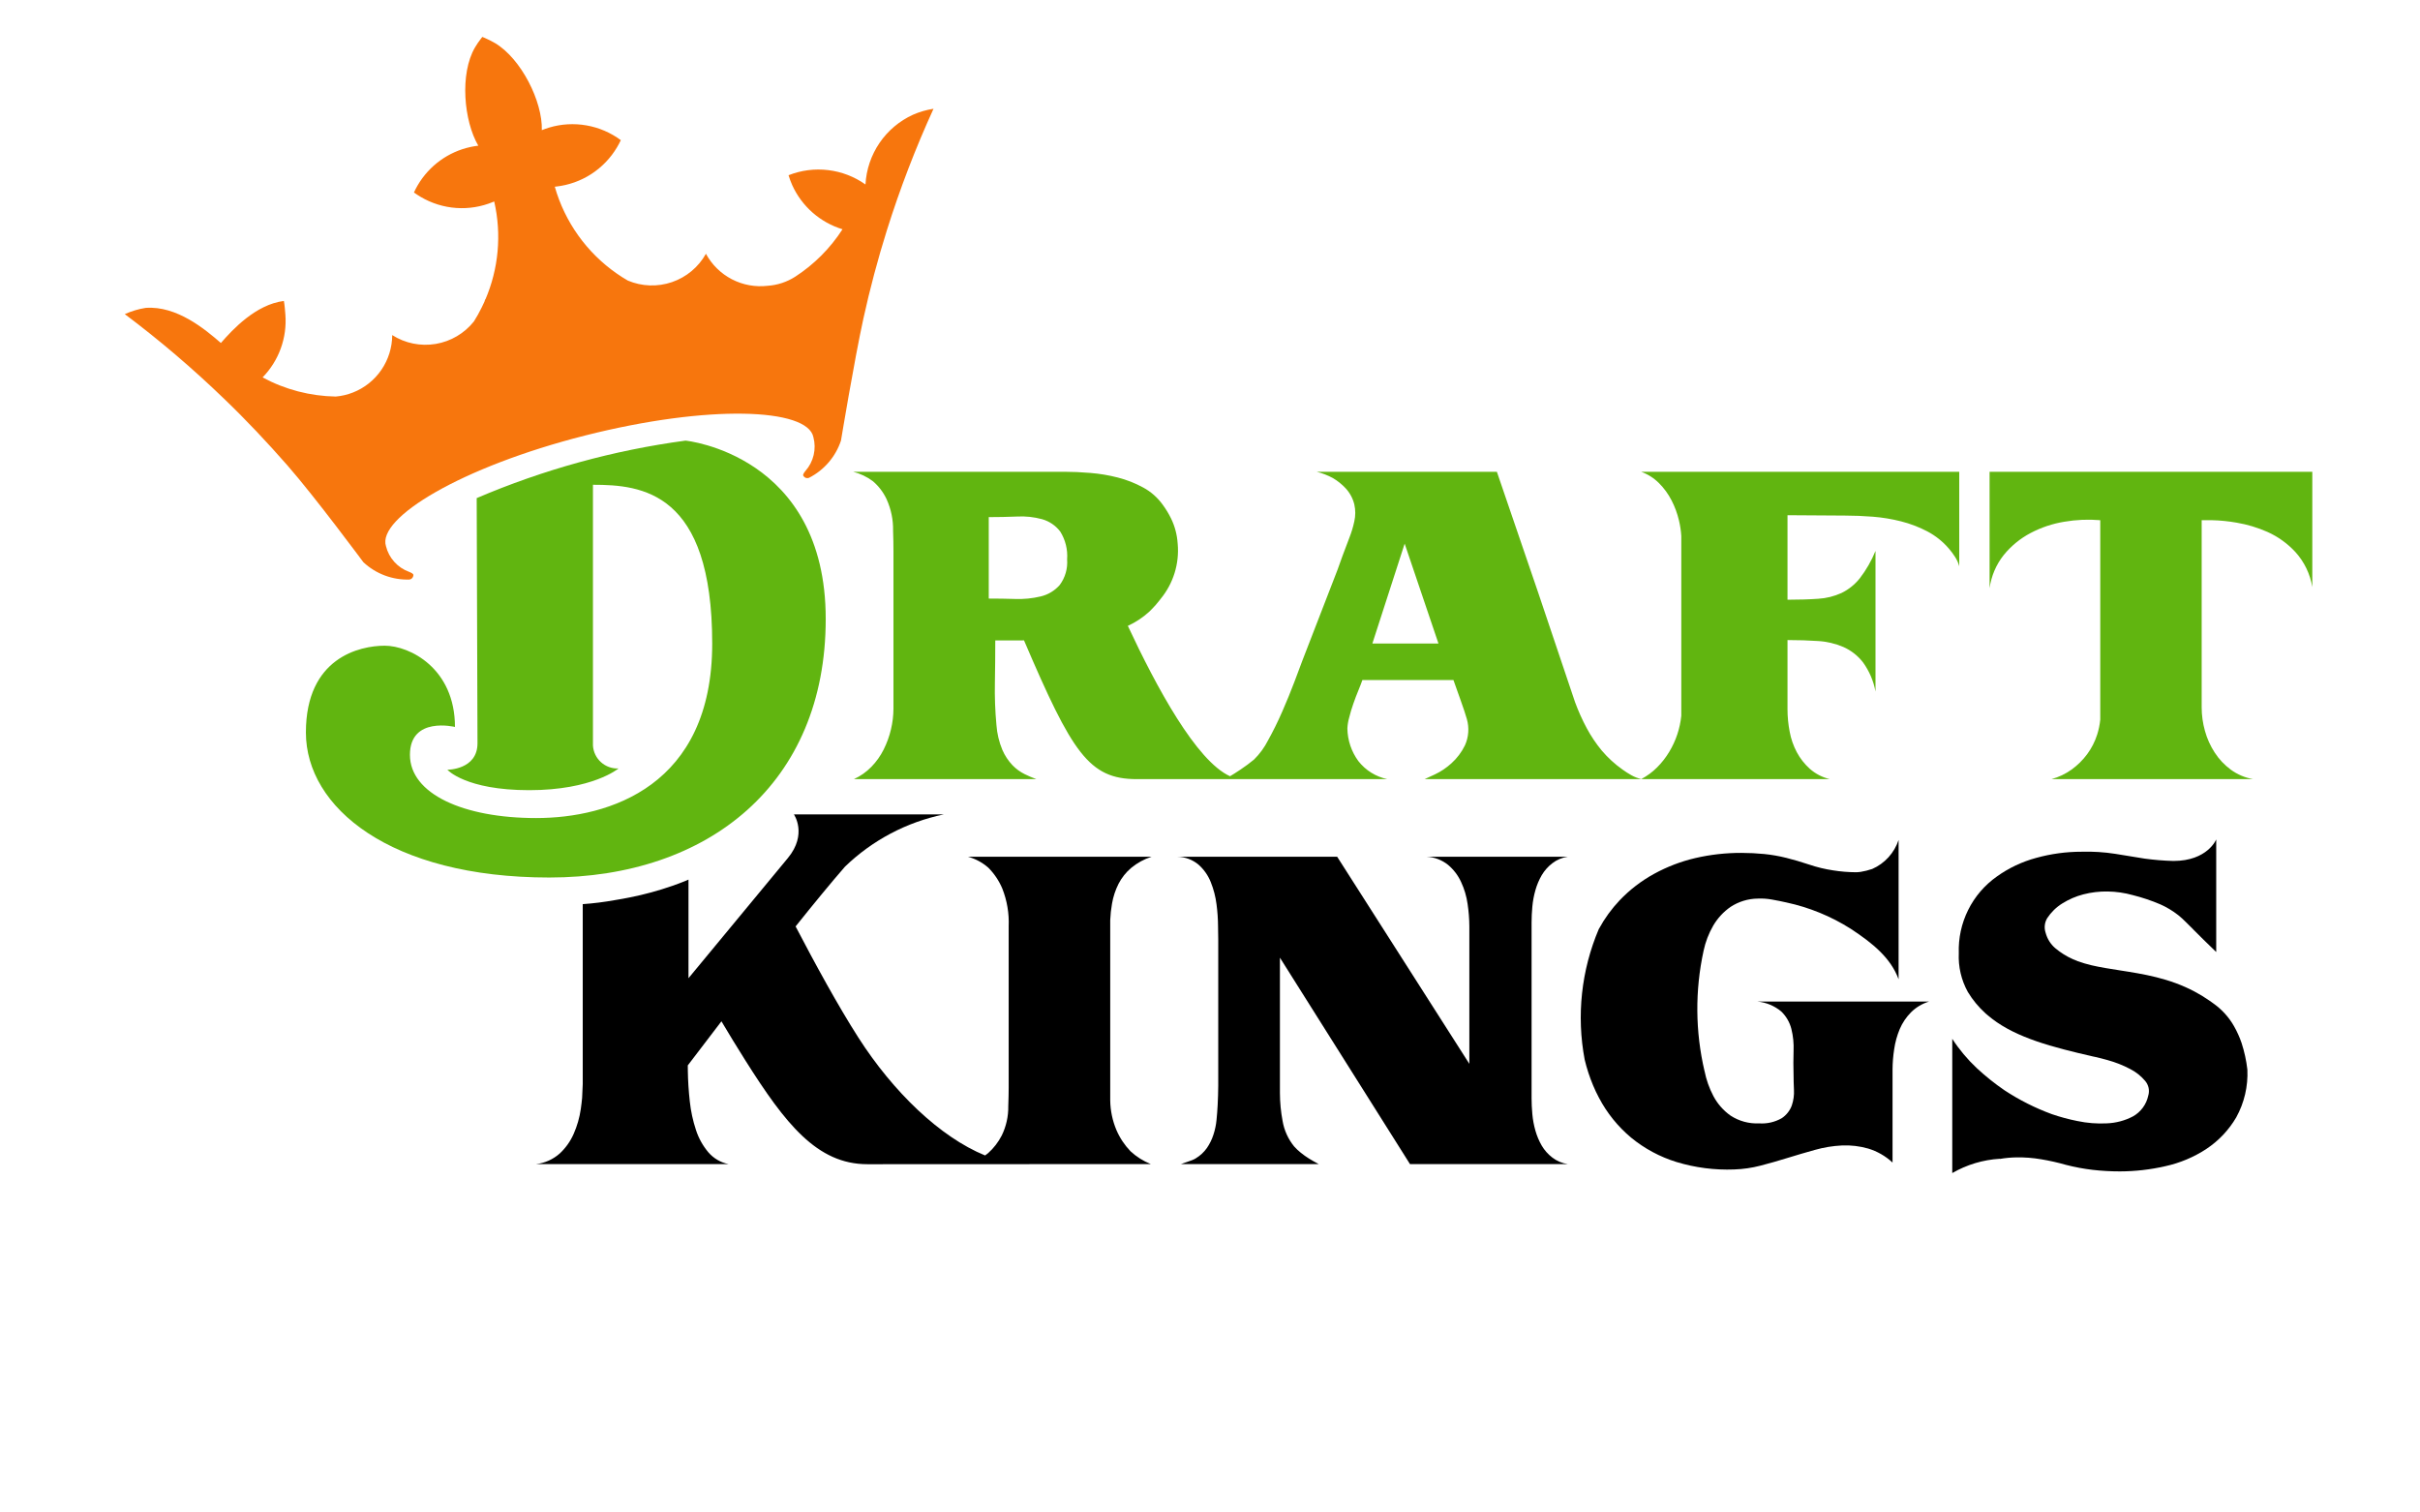
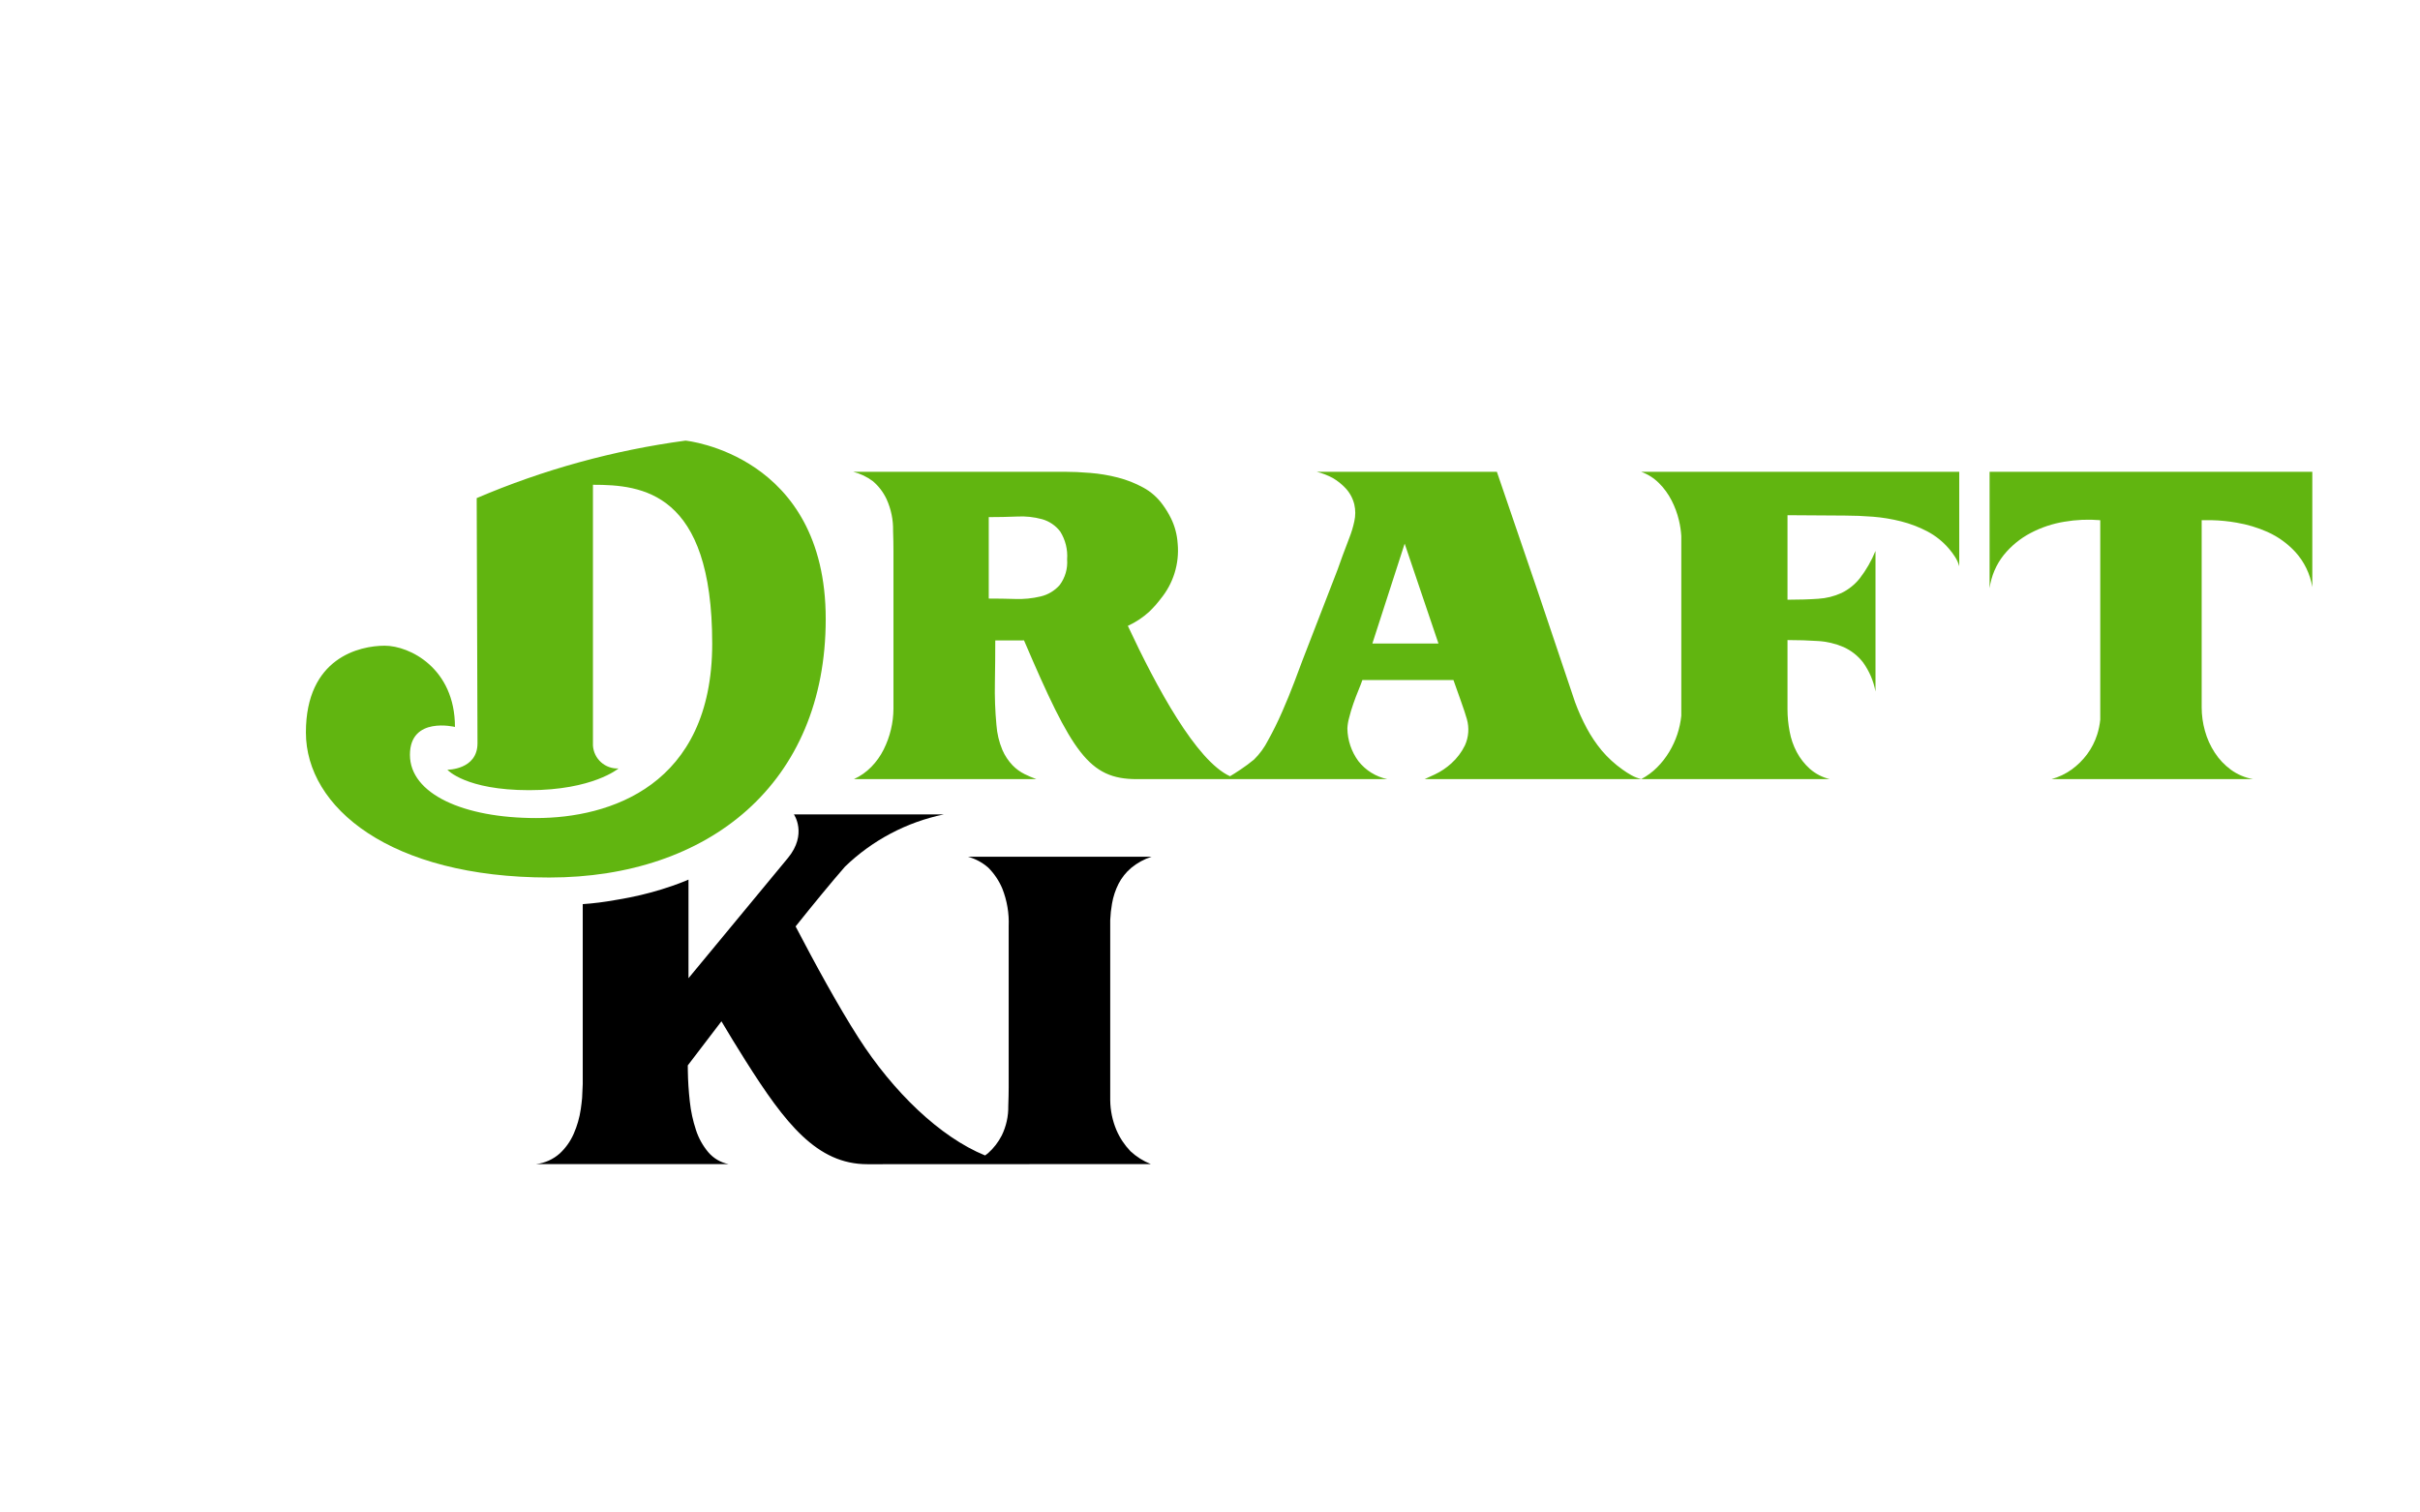
<svg xmlns="http://www.w3.org/2000/svg" width="96" height="60" viewBox="0 0 96 60" fill="none">
-   <path d="M36.218 4.551C35.681 4.796 35.222 5.183 34.89 5.67C34.558 6.158 34.365 6.727 34.333 7.316L34.331 7.317C33.893 7.007 33.384 6.811 32.852 6.748C32.319 6.684 31.779 6.754 31.281 6.951C31.321 7.086 31.371 7.218 31.428 7.347C31.617 7.763 31.893 8.134 32.237 8.436C32.581 8.737 32.984 8.962 33.422 9.095C32.936 9.848 32.297 10.49 31.545 10.977C31.217 11.187 30.842 11.311 30.454 11.337C29.966 11.395 29.471 11.305 29.034 11.079C28.597 10.852 28.238 10.5 28.004 10.067C27.709 10.595 27.23 10.995 26.658 11.191C26.086 11.387 25.462 11.366 24.905 11.13C24.757 11.044 24.611 10.953 24.471 10.854C23.276 10.024 22.406 8.805 22.008 7.406C22.026 7.405 22.044 7.403 22.062 7.401C22.557 7.346 23.033 7.177 23.452 6.907C23.871 6.637 24.221 6.273 24.476 5.845C24.531 5.753 24.582 5.657 24.628 5.56C24.226 5.262 23.759 5.061 23.267 4.975C22.774 4.888 22.267 4.917 21.788 5.06C21.689 5.09 21.591 5.125 21.494 5.163C21.527 4.031 20.678 2.327 19.635 1.708C19.503 1.632 19.366 1.563 19.225 1.502L19.133 1.465L19.07 1.546C18.988 1.652 18.913 1.763 18.844 1.879C18.23 2.924 18.399 4.802 18.974 5.779C18.871 5.791 18.768 5.808 18.667 5.83C18.231 5.924 17.82 6.108 17.459 6.369C17.098 6.631 16.795 6.964 16.57 7.349C16.515 7.442 16.465 7.538 16.421 7.636C16.508 7.699 16.598 7.758 16.691 7.812C17.12 8.065 17.602 8.215 18.099 8.25C18.596 8.285 19.094 8.203 19.554 8.013C19.572 8.006 19.589 7.999 19.605 7.992C19.904 9.294 19.781 10.658 19.253 11.886C19.251 11.88 19.25 11.873 19.248 11.868C19.24 11.899 19.229 11.931 19.22 11.963C19.184 12.042 19.147 12.121 19.108 12.199C19.015 12.388 18.913 12.573 18.8 12.751C18.422 13.226 17.882 13.544 17.283 13.644C16.685 13.744 16.07 13.619 15.559 13.293C15.557 13.785 15.407 14.265 15.13 14.671C14.852 15.078 14.459 15.391 14.001 15.571C13.782 15.657 13.553 15.711 13.319 15.731C12.305 15.714 11.309 15.454 10.417 14.972C10.736 14.644 10.982 14.253 11.138 13.823C11.294 13.393 11.356 12.935 11.321 12.479C11.31 12.336 11.289 12.074 11.261 11.939C10.147 12.079 9.227 13.072 8.764 13.605H8.761C8.146 13.072 7.015 12.12 5.777 12.214C5.492 12.259 5.214 12.343 4.95 12.461C6.333 13.499 7.649 14.621 8.892 15.822C9.765 16.659 10.603 17.551 11.403 18.464C12.515 19.736 14.415 22.305 14.416 22.304C14.911 22.765 15.568 23.012 16.244 22.991C16.285 22.985 16.324 22.964 16.352 22.933C16.38 22.902 16.397 22.862 16.399 22.82C16.407 22.753 16.291 22.713 16.231 22.686C16.006 22.605 15.803 22.469 15.643 22.291C15.482 22.113 15.368 21.898 15.311 21.665C14.954 20.545 18.305 18.522 23.204 17.278C28.104 16.036 32.039 16.187 32.267 17.343C32.329 17.575 32.332 17.818 32.277 18.052C32.222 18.285 32.111 18.501 31.952 18.681C31.912 18.734 31.829 18.826 31.871 18.881C31.893 18.917 31.927 18.944 31.966 18.958C32.006 18.972 32.049 18.972 32.089 18.957C32.691 18.651 33.148 18.12 33.361 17.479C33.361 17.479 33.887 14.294 34.249 12.644C34.509 11.458 34.821 10.287 35.183 9.132C35.699 7.49 36.316 5.881 37.032 4.315C36.752 4.357 36.478 4.437 36.218 4.551" fill="#F7760D" />
  <path d="M27.194 17.479C24.342 17.862 21.555 18.629 18.91 19.76C18.91 19.76 18.942 28.433 18.942 29.486C18.942 30.54 17.747 30.536 17.747 30.536C17.747 30.536 18.466 31.346 20.991 31.346C23.516 31.346 24.536 30.485 24.536 30.485C24.282 30.497 24.033 30.408 23.843 30.238C23.653 30.068 23.538 29.83 23.522 29.575V19.231C25.462 19.231 28.253 19.5 28.253 25.531C28.253 31.183 24.164 32.452 21.269 32.452C18.373 32.452 16.262 31.489 16.262 29.944C16.262 28.399 18.048 28.838 18.048 28.838C18.048 26.512 16.253 25.615 15.262 25.615C14.269 25.615 12.135 26.088 12.135 29.057C12.135 32.025 15.469 34.811 21.79 34.811C28.112 34.811 32.756 31.084 32.756 24.555C32.756 18.026 27.194 17.479 27.194 17.479Z" fill="#61B510" />
  <path fill-rule="evenodd" clip-rule="evenodd" d="M56.926 30.718C57.162 30.606 57.38 30.459 57.573 30.284C57.798 30.082 57.982 29.838 58.114 29.567C58.261 29.241 58.288 28.874 58.191 28.53C58.17 28.459 58.137 28.353 58.092 28.211C58.046 28.069 57.995 27.921 57.939 27.769C57.883 27.616 57.83 27.466 57.779 27.319C57.728 27.172 57.687 27.058 57.657 26.976H54.045C54.015 27.067 53.963 27.2 53.893 27.372C53.821 27.545 53.752 27.725 53.687 27.913C53.621 28.102 53.565 28.287 53.52 28.47C53.48 28.609 53.457 28.752 53.45 28.897C53.457 29.363 53.609 29.816 53.885 30.192C54.172 30.559 54.579 30.813 55.035 30.908H49.259C49.265 30.908 49.271 30.908 49.278 30.908H45.096C43.196 30.908 42.531 29.863 40.622 25.404C40.411 25.405 40.194 25.406 39.97 25.406H39.482C39.482 25.955 39.477 26.514 39.467 27.082C39.456 27.642 39.476 28.201 39.528 28.759C39.552 29.1 39.632 29.434 39.764 29.75C39.861 29.975 39.998 30.181 40.168 30.36C40.307 30.503 40.469 30.621 40.648 30.71C40.799 30.784 40.954 30.851 41.113 30.908H33.873C34.133 30.79 34.368 30.625 34.567 30.42C34.764 30.218 34.928 29.987 35.054 29.735C35.181 29.48 35.279 29.212 35.344 28.935C35.408 28.667 35.441 28.394 35.443 28.119V21.87C35.443 21.596 35.438 21.327 35.428 21.062C35.438 20.626 35.349 20.194 35.168 19.797C35.04 19.526 34.856 19.284 34.627 19.089C34.393 18.914 34.126 18.787 33.843 18.715H42.225C42.54 18.715 42.883 18.73 43.254 18.761C43.622 18.791 43.986 18.852 44.344 18.944C44.694 19.033 45.032 19.166 45.35 19.34C45.658 19.506 45.923 19.741 46.127 20.026C46.252 20.196 46.362 20.377 46.455 20.567C46.607 20.879 46.696 21.218 46.717 21.565H46.718C46.79 22.358 46.546 23.148 46.038 23.762C46.033 23.77 46.027 23.777 46.022 23.784C46.02 23.786 46.018 23.789 46.016 23.791C46.01 23.799 46.003 23.807 45.997 23.815C45.897 23.946 45.788 24.07 45.67 24.186L45.591 24.265C45.338 24.496 45.052 24.685 44.741 24.828C45.877 27.258 47.452 30.181 48.794 30.793C48.899 30.732 49.039 30.643 49.213 30.527C49.397 30.404 49.575 30.272 49.746 30.131C49.972 29.909 50.16 29.651 50.303 29.369C50.501 29.014 50.689 28.633 50.867 28.226C51.044 27.82 51.205 27.428 51.347 27.052C51.49 26.676 51.596 26.392 51.667 26.199L52.959 22.861C52.995 22.775 53.029 22.688 53.062 22.594C53.169 22.284 53.324 21.865 53.527 21.336C53.611 21.124 53.677 20.905 53.725 20.681C53.775 20.461 53.775 20.232 53.725 20.011C53.666 19.768 53.545 19.545 53.374 19.363C53.228 19.208 53.062 19.075 52.879 18.967C52.675 18.856 52.457 18.771 52.231 18.715H59.38L61.011 23.486L62.481 27.853C62.612 28.209 62.767 28.555 62.946 28.889C63.115 29.203 63.314 29.499 63.54 29.773C63.782 30.058 64.058 30.312 64.363 30.527C64.478 30.61 64.598 30.687 64.721 30.756C64.843 30.824 64.974 30.874 65.109 30.905C65.34 30.783 65.551 30.628 65.735 30.443C65.923 30.256 66.086 30.046 66.222 29.818C66.483 29.384 66.645 28.897 66.696 28.393V21.263C66.683 21.054 66.652 20.847 66.603 20.643C66.537 20.365 66.438 20.096 66.306 19.843C66.177 19.593 66.01 19.364 65.811 19.165C65.611 18.965 65.369 18.811 65.102 18.715H77.722V22.464C77.687 22.332 77.63 22.206 77.555 22.091C77.482 21.976 77.4 21.866 77.311 21.763C77.07 21.482 76.778 21.249 76.45 21.077C76.121 20.905 75.773 20.773 75.413 20.682C75.048 20.589 74.676 20.528 74.3 20.498C73.919 20.468 73.551 20.453 73.196 20.453L70.909 20.438V23.791C71.376 23.79 71.783 23.778 72.129 23.753C72.448 23.734 72.76 23.656 73.051 23.524C73.332 23.387 73.58 23.189 73.775 22.944C74.031 22.611 74.242 22.245 74.4 21.855V27.433C74.323 27.015 74.153 26.62 73.904 26.275C73.699 26.011 73.432 25.802 73.127 25.666C72.805 25.529 72.462 25.448 72.113 25.429C71.737 25.404 71.336 25.391 70.909 25.391V28.134C70.909 28.431 70.938 28.727 70.994 29.018C71.045 29.303 71.14 29.578 71.275 29.834C71.408 30.084 71.583 30.308 71.793 30.497C72.02 30.697 72.292 30.838 72.586 30.908L56.514 30.908C56.575 30.878 56.712 30.814 56.926 30.718ZM55.722 21.566L54.441 25.528H57.063L55.722 21.566ZM39.223 23.745V20.514C39.599 20.514 39.972 20.506 40.343 20.491C40.679 20.472 41.017 20.508 41.341 20.597C41.627 20.678 41.878 20.849 42.058 21.085C42.265 21.415 42.361 21.802 42.332 22.19C42.36 22.555 42.255 22.919 42.035 23.211C41.836 23.436 41.572 23.593 41.281 23.661C40.952 23.74 40.613 23.773 40.275 23.761C39.909 23.75 39.559 23.745 39.223 23.745Z" fill="#61B510" />
  <path d="M78.926 18.715V23.334C78.992 22.851 79.186 22.395 79.49 22.014C79.781 21.657 80.141 21.361 80.55 21.146C80.969 20.925 81.422 20.773 81.891 20.697C82.361 20.616 82.84 20.596 83.316 20.636V28.548C83.296 28.749 83.255 28.948 83.194 29.14C83.105 29.419 82.971 29.682 82.797 29.918C82.624 30.152 82.416 30.357 82.181 30.527C81.939 30.701 81.667 30.831 81.379 30.908H89.382C89.062 30.854 88.76 30.726 88.498 30.535C88.245 30.349 88.028 30.12 87.858 29.857C87.684 29.591 87.553 29.301 87.469 28.995C87.383 28.69 87.339 28.375 87.339 28.058V20.636H87.735C88.068 20.643 88.399 20.676 88.726 20.734C89.146 20.805 89.556 20.928 89.946 21.1C90.367 21.289 90.745 21.561 91.058 21.9C91.41 22.289 91.642 22.77 91.728 23.288V18.715H78.926Z" fill="#61B510" />
  <path d="M44.042 36.496C44.051 36.278 44.075 36.061 44.113 35.846C44.16 35.573 44.247 35.308 44.372 35.06C44.496 34.819 44.667 34.604 44.875 34.428C45.114 34.231 45.388 34.081 45.684 33.986H38.397C38.696 34.067 38.972 34.216 39.205 34.42C39.443 34.659 39.632 34.941 39.762 35.252C39.949 35.726 40.035 36.235 40.014 36.745V43.144C40.014 43.347 40.008 43.592 39.998 43.878C40.005 44.282 39.916 44.681 39.739 45.044C39.603 45.309 39.42 45.547 39.198 45.745C39.17 45.769 39.139 45.791 39.108 45.814C39.103 45.817 39.098 45.821 39.093 45.825C39.087 45.829 39.082 45.832 39.077 45.836C37.291 45.108 35.43 43.314 34.052 41.162C33.241 39.895 32.325 38.216 31.561 36.751C32.279 35.853 32.965 35.018 33.519 34.381C34.604 33.333 35.964 32.613 37.442 32.307H31.494C31.494 32.307 32.04 33.089 31.254 34.039L27.312 38.805V34.893C27.296 34.9 27.28 34.907 27.263 34.915C27.237 34.926 27.211 34.938 27.186 34.948C27.016 35.017 26.84 35.083 26.661 35.145C26.117 35.334 25.561 35.485 24.996 35.598C24.802 35.637 24.601 35.674 24.399 35.706C23.975 35.783 23.547 35.837 23.117 35.867V43.006L23.092 43.554C23.079 43.7 23.061 43.848 23.039 44C22.99 44.337 22.896 44.665 22.759 44.976C22.63 45.273 22.44 45.541 22.202 45.761C21.941 45.992 21.616 46.138 21.269 46.179H28.899C28.587 46.117 28.304 45.951 28.097 45.708C27.879 45.449 27.713 45.15 27.609 44.828C27.487 44.46 27.405 44.08 27.364 43.695C27.318 43.283 27.292 42.879 27.286 42.483L27.286 42.476C27.285 42.404 27.284 42.335 27.284 42.264C27.588 41.864 28.058 41.245 28.619 40.515C28.92 41.022 29.241 41.549 29.572 42.073C31.149 44.569 32.407 46.184 34.407 46.184C36.408 46.184 45.652 46.179 45.652 46.179C45.354 46.06 45.08 45.887 44.845 45.669C44.611 45.425 44.422 45.141 44.289 44.831C44.131 44.457 44.047 44.057 44.042 43.651L44.042 36.496Z" fill="black" />
-   <path d="M88.623 40.71C88.744 40.923 88.844 41.146 88.923 41.378C89.034 41.72 89.111 42.073 89.152 42.43C89.183 43.092 89.03 43.748 88.709 44.328C88.416 44.829 88.011 45.256 87.527 45.577C87.03 45.904 86.477 46.136 85.896 46.263C85.304 46.399 84.698 46.468 84.091 46.469C83.732 46.469 83.373 46.449 83.016 46.408C82.659 46.366 82.305 46.3 81.957 46.21C81.633 46.118 81.305 46.044 80.974 45.989C80.647 45.933 80.315 45.907 79.983 45.913C79.766 45.917 79.55 45.937 79.336 45.974C79.334 45.972 79.332 45.97 79.331 45.968C78.667 46.008 78.021 46.202 77.445 46.535V41.211C77.72 41.634 78.046 42.023 78.414 42.369C78.759 42.69 79.129 42.986 79.518 43.252C80.105 43.638 80.734 43.955 81.393 44.197C81.727 44.312 82.068 44.404 82.414 44.472C82.797 44.553 83.189 44.583 83.58 44.563C83.939 44.549 84.291 44.456 84.61 44.289C84.764 44.204 84.898 44.086 85.003 43.944C85.109 43.802 85.182 43.639 85.219 43.467C85.25 43.367 85.255 43.26 85.234 43.157C85.212 43.055 85.165 42.959 85.097 42.879C84.933 42.684 84.73 42.523 84.502 42.407C84.221 42.259 83.924 42.142 83.618 42.057C83.452 42.009 83.286 41.967 83.121 41.93L83.109 41.927L83.083 41.922C83.062 41.917 83.041 41.913 83.018 41.908C81.406 41.539 80.011 41.172 79.024 40.414L79.022 40.412C78.973 40.374 78.925 40.336 78.878 40.296C78.858 40.279 78.837 40.262 78.817 40.245L78.787 40.22C78.786 40.219 78.785 40.218 78.783 40.216C78.78 40.214 78.777 40.211 78.774 40.209C78.77 40.204 78.765 40.2 78.761 40.196L78.757 40.193C78.486 39.948 78.252 39.664 78.063 39.351C77.803 38.881 77.679 38.348 77.704 37.812C77.684 37.219 77.811 36.631 78.075 36.1C78.338 35.569 78.73 35.112 79.214 34.771C79.686 34.433 80.215 34.183 80.776 34.032C81.364 33.869 81.972 33.787 82.582 33.788C83.026 33.775 83.469 33.803 83.908 33.871C84.304 33.938 84.695 34.001 85.082 34.062C85.458 34.113 85.837 34.144 86.217 34.154C87.574 34.154 87.916 33.3 87.916 33.3V37.766C87.713 37.573 87.543 37.408 87.406 37.271C87.312 37.177 87.225 37.089 87.143 37.008L87.142 37.007C87.104 36.969 87.068 36.933 87.032 36.898L86.977 36.841C86.885 36.749 86.797 36.662 86.712 36.578C86.616 36.48 86.514 36.389 86.408 36.302C86.19 36.132 85.952 35.988 85.699 35.876C85.346 35.725 84.982 35.603 84.61 35.51C84.284 35.419 83.948 35.37 83.611 35.365C83.284 35.359 82.959 35.398 82.643 35.48C82.35 35.556 82.07 35.677 81.812 35.838C81.571 35.987 81.366 36.188 81.21 36.425C81.159 36.511 81.126 36.608 81.116 36.708C81.106 36.808 81.117 36.909 81.149 37.004C81.212 37.241 81.344 37.453 81.53 37.613C81.74 37.79 81.973 37.936 82.224 38.048C82.289 38.077 82.354 38.104 82.421 38.13C82.602 38.195 82.786 38.249 82.973 38.293C83.321 38.374 83.694 38.432 84.084 38.493C85.02 38.639 86.053 38.799 87.065 39.339C87.267 39.446 87.462 39.565 87.65 39.697L87.658 39.702C87.687 39.722 87.716 39.743 87.746 39.765C87.758 39.773 87.771 39.782 87.783 39.791L87.785 39.793C88.129 40.032 88.416 40.345 88.623 40.71Z" fill="black" />
-   <path d="M60.787 35.967C60.767 36.19 60.757 36.399 60.757 36.592L60.757 43.573C60.757 43.766 60.767 43.974 60.787 44.198C60.807 44.42 60.848 44.639 60.909 44.853C60.968 45.061 61.052 45.261 61.16 45.447C61.268 45.631 61.411 45.791 61.58 45.92C61.758 46.057 61.968 46.146 62.19 46.179H55.933L50.774 37.991V43.36C50.775 43.733 50.811 44.105 50.88 44.471C50.943 44.841 51.101 45.188 51.337 45.478C51.419 45.57 51.508 45.654 51.604 45.73C51.706 45.812 51.813 45.889 51.924 45.958C52.032 46.025 52.161 46.098 52.312 46.179H46.841C46.873 46.173 46.904 46.163 46.932 46.149C46.983 46.128 47.042 46.108 47.108 46.088C47.173 46.068 47.238 46.044 47.298 46.02C47.346 46.001 47.392 45.978 47.436 45.951C47.61 45.846 47.761 45.706 47.878 45.54C47.989 45.378 48.076 45.2 48.136 45.013C48.199 44.823 48.24 44.626 48.259 44.427C48.279 44.224 48.294 44.026 48.304 43.832C48.318 43.576 48.324 43.319 48.327 43.063V37.286C48.321 37.048 48.319 36.867 48.319 36.745C48.318 36.454 48.297 36.164 48.259 35.876C48.221 35.572 48.144 35.275 48.03 34.992C47.924 34.726 47.757 34.488 47.542 34.298C47.307 34.102 47.011 33.992 46.704 33.987H53.045L58.288 42.202V36.745C58.286 36.449 58.263 36.154 58.219 35.861C58.177 35.558 58.089 35.262 57.959 34.985C57.839 34.723 57.662 34.492 57.441 34.307C57.2 34.114 56.904 34.002 56.596 33.987H62.19C61.968 34.019 61.757 34.108 61.58 34.245C61.411 34.374 61.269 34.535 61.16 34.718C61.052 34.905 60.968 35.104 60.909 35.312C60.848 35.526 60.807 35.745 60.787 35.967Z" fill="black" />
-   <path d="M71.062 40.815C70.996 40.554 70.858 40.316 70.665 40.128C70.397 39.903 70.067 39.765 69.719 39.732H76.524C76.254 39.813 76.008 39.96 75.808 40.159C75.619 40.349 75.468 40.575 75.362 40.822C75.255 41.078 75.18 41.347 75.141 41.622C75.099 41.889 75.078 42.159 75.076 42.43V46.118C74.8 45.861 74.468 45.671 74.107 45.562C73.771 45.466 73.422 45.425 73.074 45.44C72.711 45.457 72.351 45.516 72.001 45.615C71.634 45.717 71.272 45.823 70.911 45.935C70.551 46.047 70.193 46.149 69.838 46.241C69.498 46.33 69.148 46.38 68.797 46.392C68.02 46.422 67.244 46.322 66.5 46.095C65.844 45.892 65.234 45.564 64.703 45.128C64.18 44.69 63.748 44.154 63.431 43.55C63.347 43.393 63.269 43.23 63.199 43.062C63.059 42.729 62.947 42.386 62.863 42.035C62.534 40.291 62.729 38.489 63.423 36.856L63.431 36.844C63.654 36.434 63.929 36.055 64.25 35.716C64.649 35.297 65.11 34.943 65.617 34.665C66.132 34.383 66.682 34.172 67.254 34.039C67.854 33.9 68.467 33.832 69.083 33.834C69.386 33.834 69.688 33.849 69.99 33.879C70.284 33.909 70.576 33.96 70.864 34.032C71.149 34.103 71.451 34.192 71.77 34.298C72.08 34.403 72.399 34.48 72.723 34.528C73.02 34.575 73.32 34.6 73.621 34.602C73.629 34.602 73.637 34.602 73.645 34.601C73.662 34.601 73.678 34.601 73.693 34.599C73.732 34.597 73.769 34.593 73.805 34.588C73.963 34.562 74.118 34.524 74.269 34.472C74.514 34.365 74.735 34.206 74.915 34.008C75.095 33.809 75.232 33.575 75.316 33.32V38.848C75.008 38.005 74.295 37.42 73.415 36.843C72.633 36.348 71.769 35.994 70.864 35.8C70.683 35.759 70.493 35.721 70.291 35.685C70.103 35.651 69.911 35.638 69.719 35.647C69.34 35.653 68.971 35.767 68.653 35.974C68.371 36.169 68.135 36.425 67.962 36.721C67.784 37.03 67.655 37.364 67.581 37.713C67.237 39.289 67.249 40.922 67.618 42.493V42.486C67.686 42.833 67.805 43.169 67.97 43.482C68.134 43.791 68.368 44.057 68.653 44.258C68.989 44.476 69.384 44.583 69.783 44.564C70.096 44.586 70.409 44.514 70.682 44.358C70.864 44.237 71.004 44.06 71.079 43.855C71.148 43.654 71.177 43.442 71.165 43.23C71.155 43.011 71.15 42.821 71.15 42.658C71.14 42.333 71.14 42.01 71.15 41.69C71.163 41.396 71.134 41.101 71.062 40.815Z" fill="black" />
</svg>